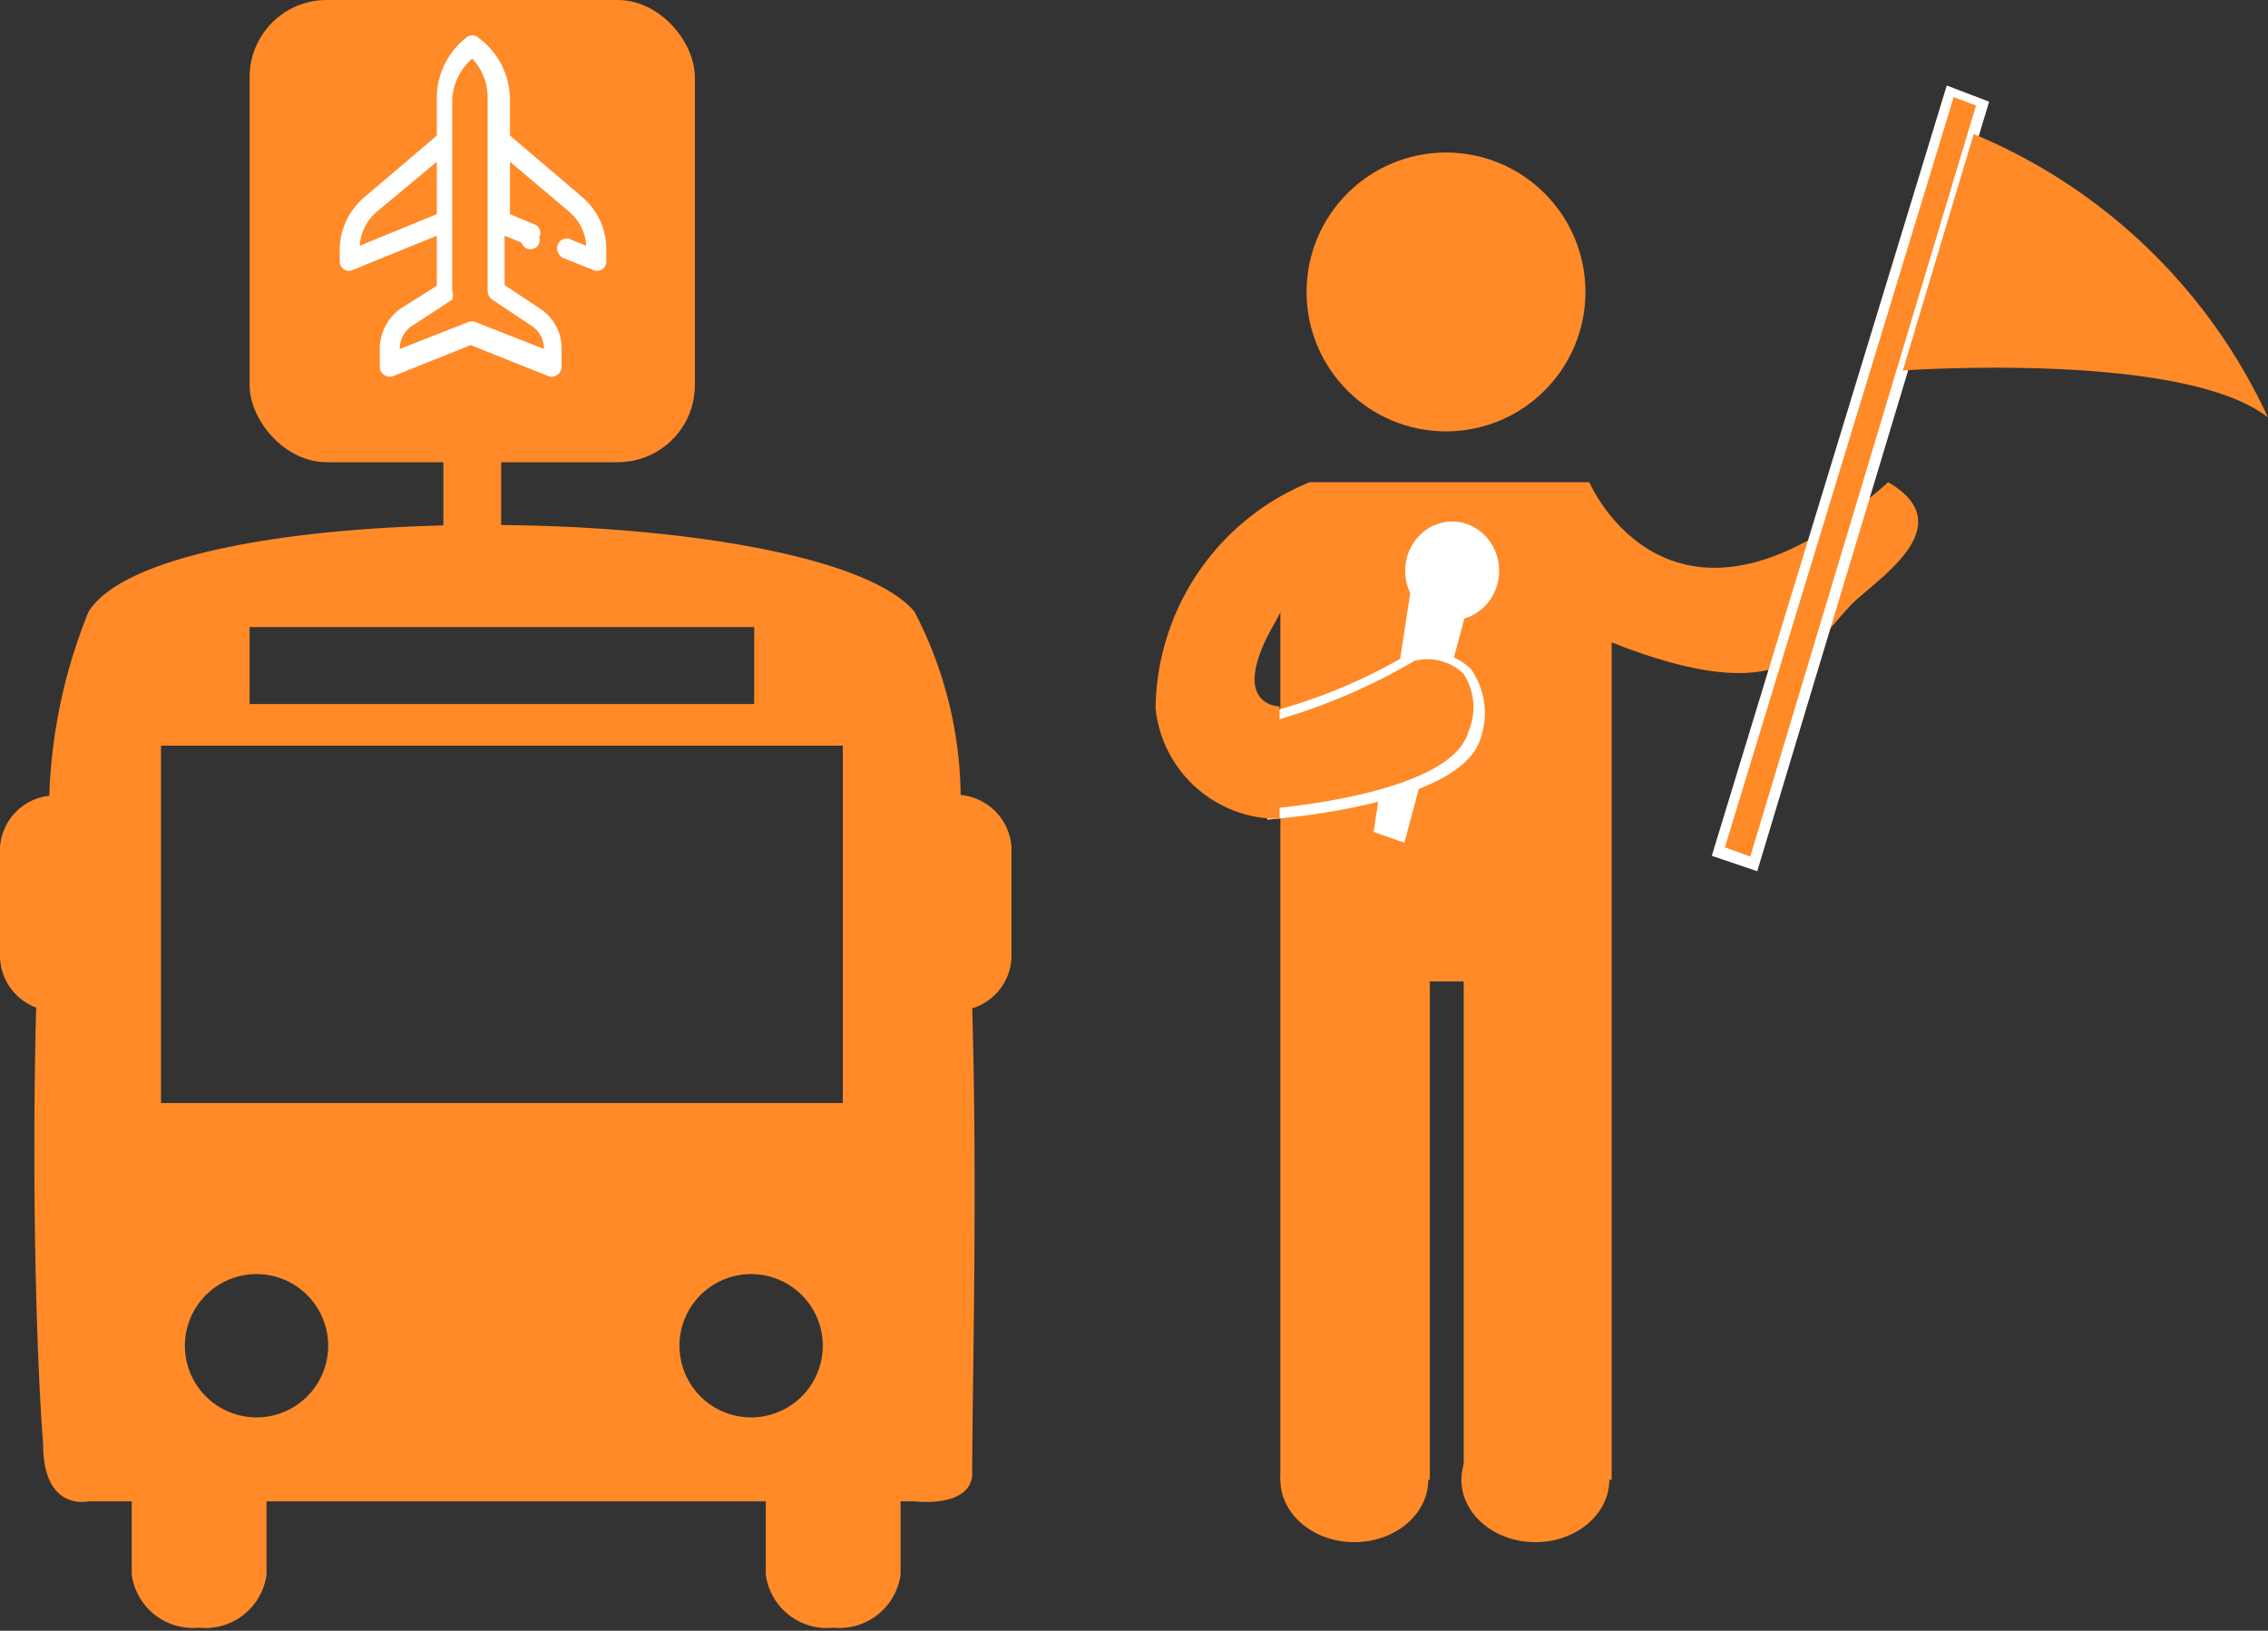
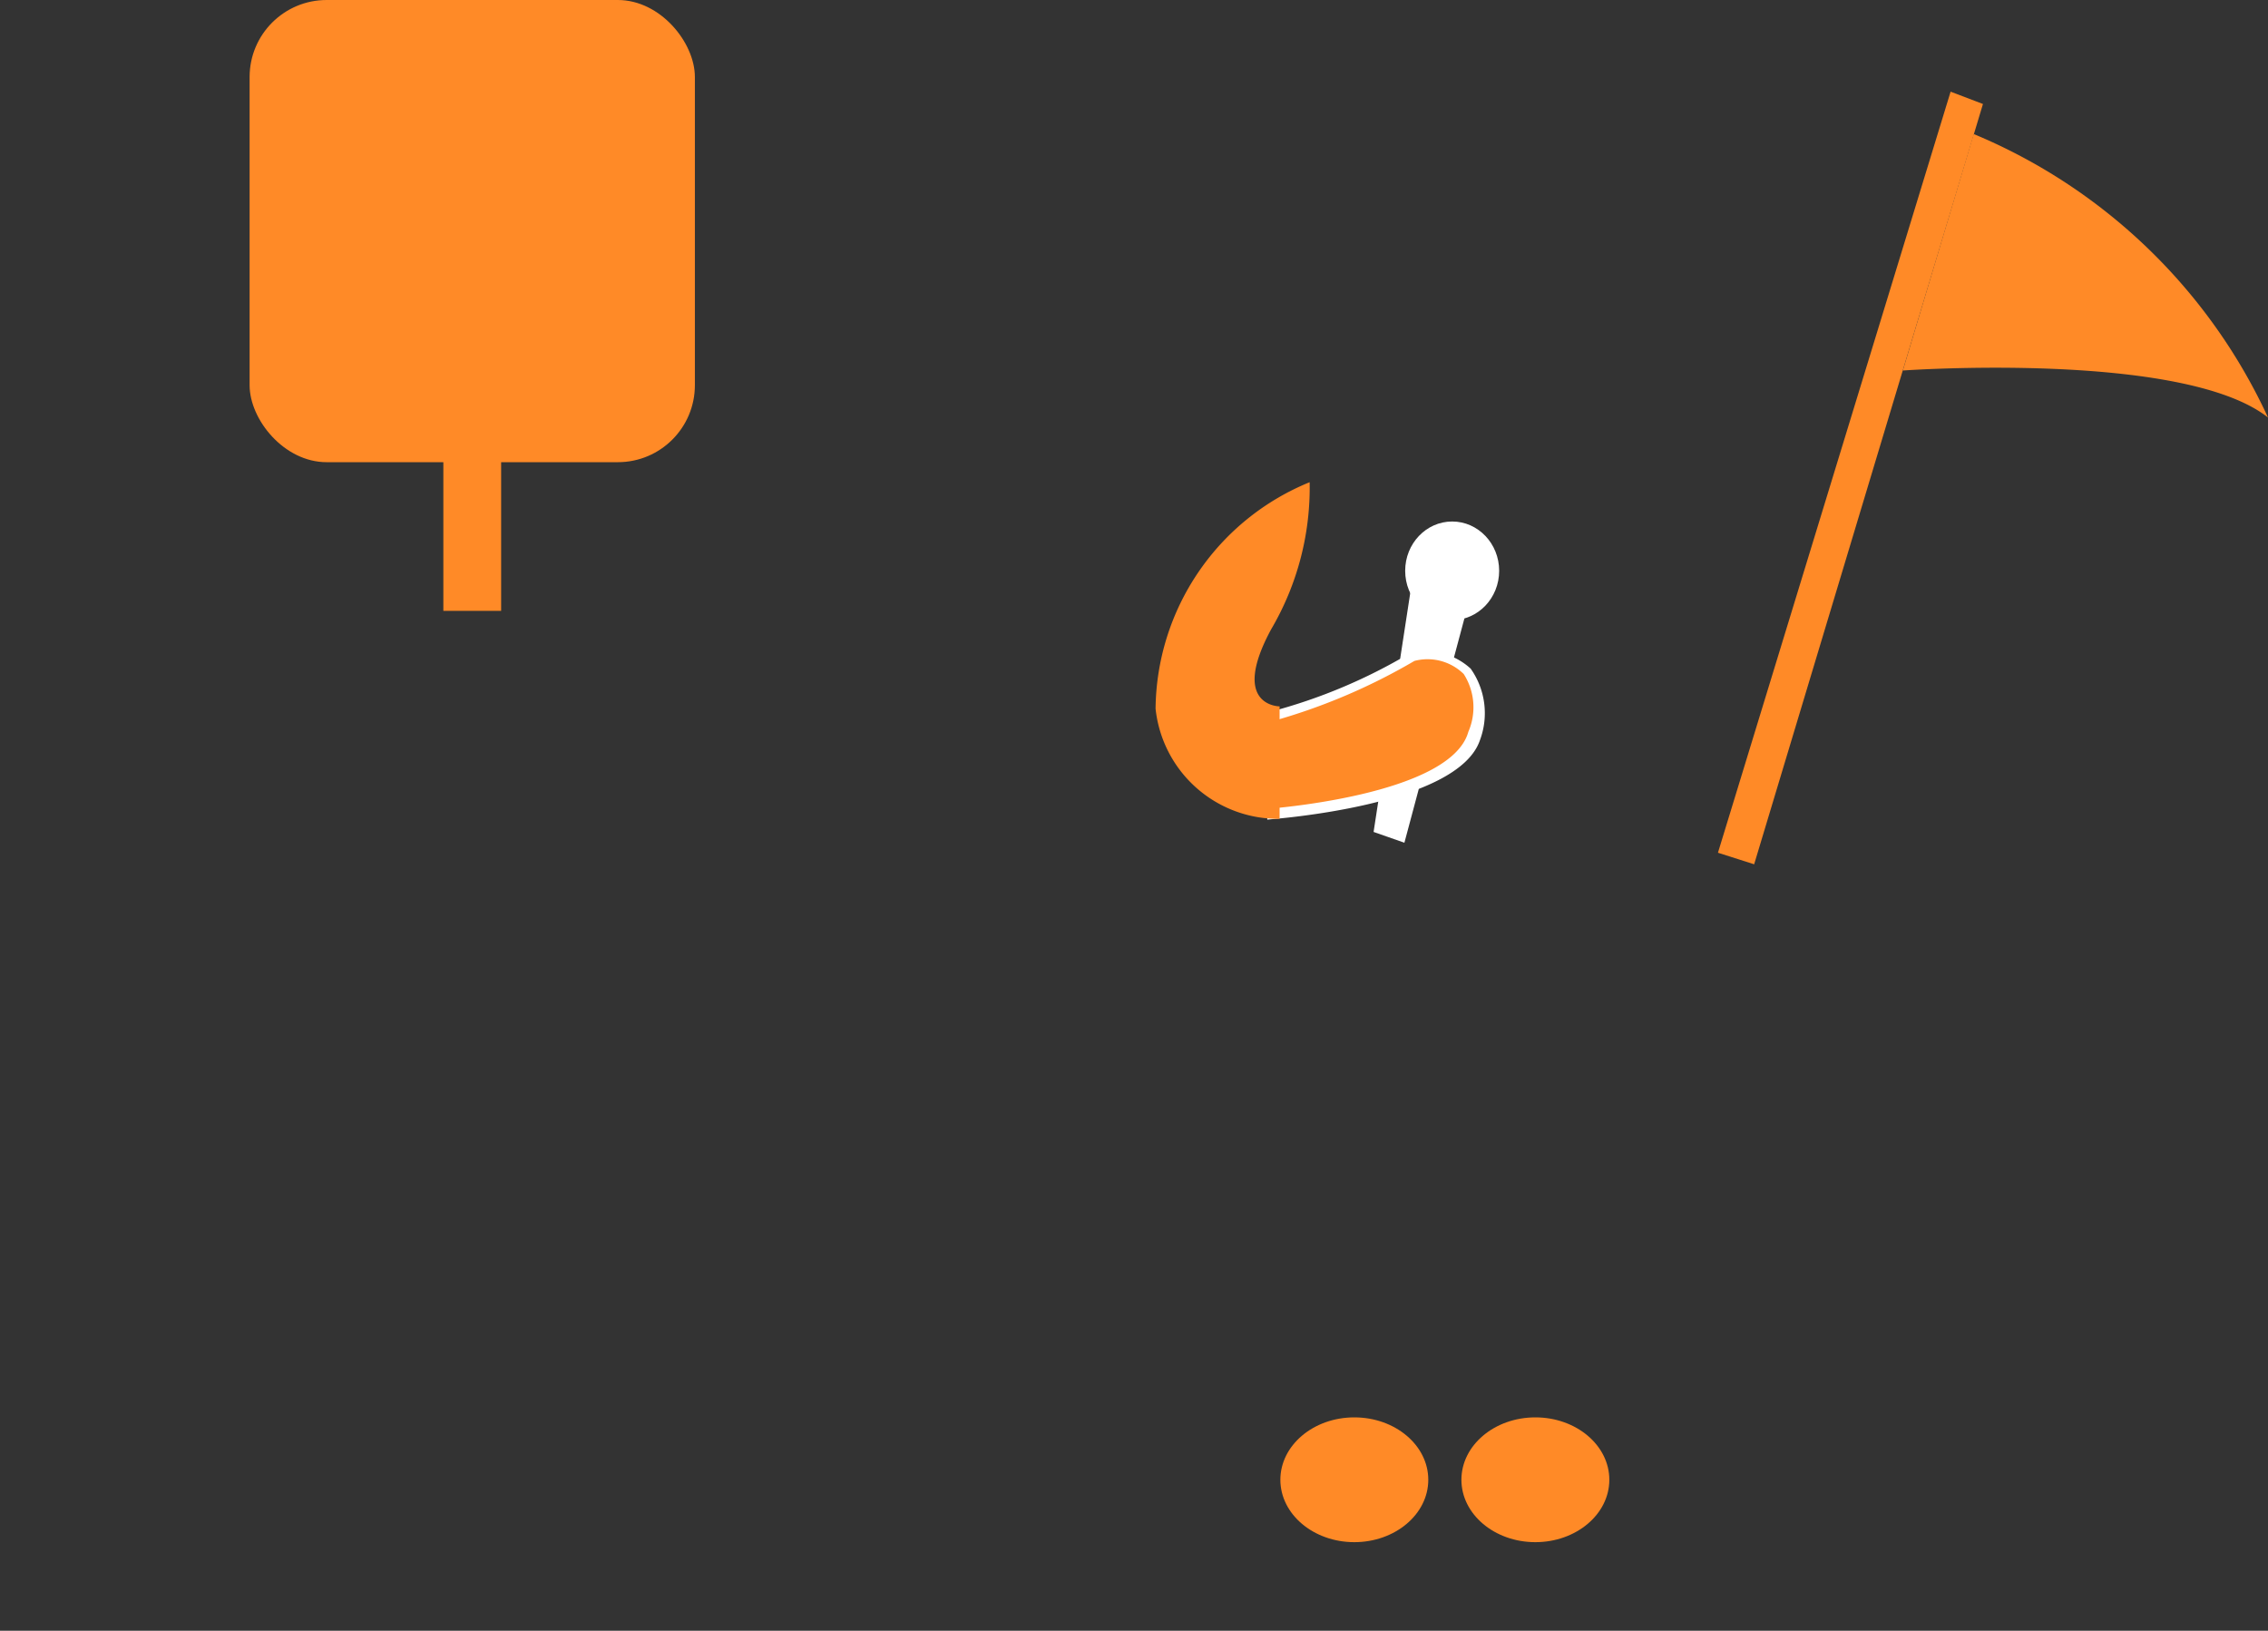
<svg xmlns="http://www.w3.org/2000/svg" viewBox="0 0 29.44 21.17">
  <rect x="0" y="0" width="29.44" height="21.17" fill="#333333" stroke="none" />
  <defs>
    <style>.cls-1{fill:#ff8a27;}.cls-2{fill:#fff;}.cls-3{fill:none;stroke:#ff8a27;stroke-miterlimit:10;stroke-width:0.75px;}</style>
  </defs>
  <title>Asset 8</title>
  <g id="Layer_2" data-name="Layer 2">
    <g id="Layer_1-2" data-name="Layer 1">
-       <circle class="cls-1" cx="18.77" cy="3.79" r="1.81" />
-       <path class="cls-1" d="M17,6.26h3.63s1.07,2.5,3.88,0c1,.58-.21,1.3-.49,1.6-.54.57-.84,1.37-3.1.48V19.21H19V12.74h-.44v6.47H16.62V6.47Z" />
      <ellipse class="cls-1" cx="17.58" cy="19.21" rx="0.96" ry="0.81" />
      <ellipse class="cls-1" cx="19.93" cy="19.21" rx="0.96" ry="0.81" />
      <ellipse class="cls-2" cx="18.85" cy="7.41" rx="0.61" ry="0.64" />
      <polygon class="cls-2" points="17.83 10.8 18.23 10.94 19.11 7.65 18.35 7.41 17.83 10.8" />
      <polygon class="cls-1" points="22.3 11.07 22.77 11.22 25.74 1.35 25.32 1.19 22.3 11.07" />
-       <path class="cls-2" d="M22.81,11.31l-.59-.2,3.05-10,.55.21ZM22.39,11l.33.12,2.93-9.75-.29-.11Z" />
      <path class="cls-1" d="M25.62,1.74a7.29,7.29,0,0,1,3.82,3.68c-1.1-.87-4.74-.61-4.74-.61Z" />
      <line class="cls-1" x1="16.45" y1="10.57" x2="16.43" y2="9.28" />
      <rect class="cls-2" x="16.37" y="9.28" width="0.14" height="1.29" transform="translate(-0.1 0.17) rotate(-0.58)" />
      <path class="cls-1" d="M16.43,9.31a8,8,0,0,0,1.85-.79c.54-.12,1.08.2.83,1s-2.66,1-2.66,1" />
      <path class="cls-2" d="M16.45,10.64V10.5s2.38-.17,2.61-1A.8.8,0,0,0,19,8.75a.67.67,0,0,0-.64-.17,7.77,7.77,0,0,1-1.87.79l0-.13a7,7,0,0,0,1.81-.76l0,0h0a.86.86,0,0,1,.79.2,1,1,0,0,1,.12.93C18.92,10.46,16.55,10.63,16.45,10.64Z" />
      <path class="cls-1" d="M17,6.26A3.21,3.21,0,0,0,15,9.2a1.6,1.6,0,0,0,1.61,1.43V9.17s-.65,0-.11-1A3.63,3.63,0,0,0,17,6.26Z" />
-       <path class="cls-1" d="M12.47,10.32a5.27,5.27,0,0,0-.6-2.38c-1.22-1.45-9.75-1.55-10.72,0a6.92,6.92,0,0,0-.51,2.39A.72.72,0,0,0,0,11v1.41a.72.72,0,0,0,.47.67c-.06,2.21,0,4.52.09,5.67,0,.88.59.74.59.74h.56v.95a.8.8,0,0,0,.87.69.8.8,0,0,0,.88-.69v-.95H9.94v.95a.8.8,0,0,0,.88.69.8.8,0,0,0,.87-.69v-.95h.18s.7.09.75-.33c0-1.14.07-3.67,0-6.07a.72.72,0,0,0,.51-.68V11A.73.73,0,0,0,12.47,10.32ZM3.24,8.14H9.79v1H3.24ZM3.33,18.4a.93.93,0,0,1,0-1.86.93.93,0,0,1,0,1.86Zm6.42,0a.93.93,0,0,1,0-1.86.93.93,0,0,1,0,1.86Zm1.19-4.08H2.09V9.68h8.85Z" />
      <rect class="cls-1" x="3.24" width="5.78" height="6" rx="1" />
      <line class="cls-3" x1="6.13" y1="5.43" x2="6.13" y2="7.93" />
-       <path class="cls-2" d="M5.67,1.28v.48l-.94.8a.9.9,0,0,0-.32.68v.15a.12.12,0,0,0,.18.11l1.08-.44v.65L5.21,4a.64.64,0,0,0-.28.52v.24a.13.13,0,0,0,.18.12l1-.4,1,.4a.13.13,0,0,0,.18-.12V4.53A.62.62,0,0,0,7,4l-.45-.3V3.06l.22.09A.12.12,0,0,0,7,3.08a.12.12,0,0,0-.07-.17l-.31-.13V2.1l.77.65a.63.63,0,0,1,.22.44l-.2-.08a.12.12,0,0,0-.17.07.14.14,0,0,0,.07.17l.38.15a.12.12,0,0,0,.18-.11V3.24a.89.89,0,0,0-.31-.68l-.94-.8V1.28A1,1,0,0,0,6.21.49a.12.12,0,0,0-.16,0A1,1,0,0,0,5.67,1.28Zm-1,1.91a.63.63,0,0,1,.22-.44l.78-.65v.68ZM6.33,1.28V2.87h0v.91a.14.14,0,0,0,.06.11l.51.34a.35.35,0,0,1,.16.3v0l-.89-.35a.14.14,0,0,0-.09,0l-.89.35v0a.35.35,0,0,1,.16-.3l.52-.34a.16.16,0,0,0,0-.11V2.87h0V1.28A.76.76,0,0,1,6.13.76.75.75,0,0,1,6.33,1.28Z" />
    </g>
  </g>
</svg>